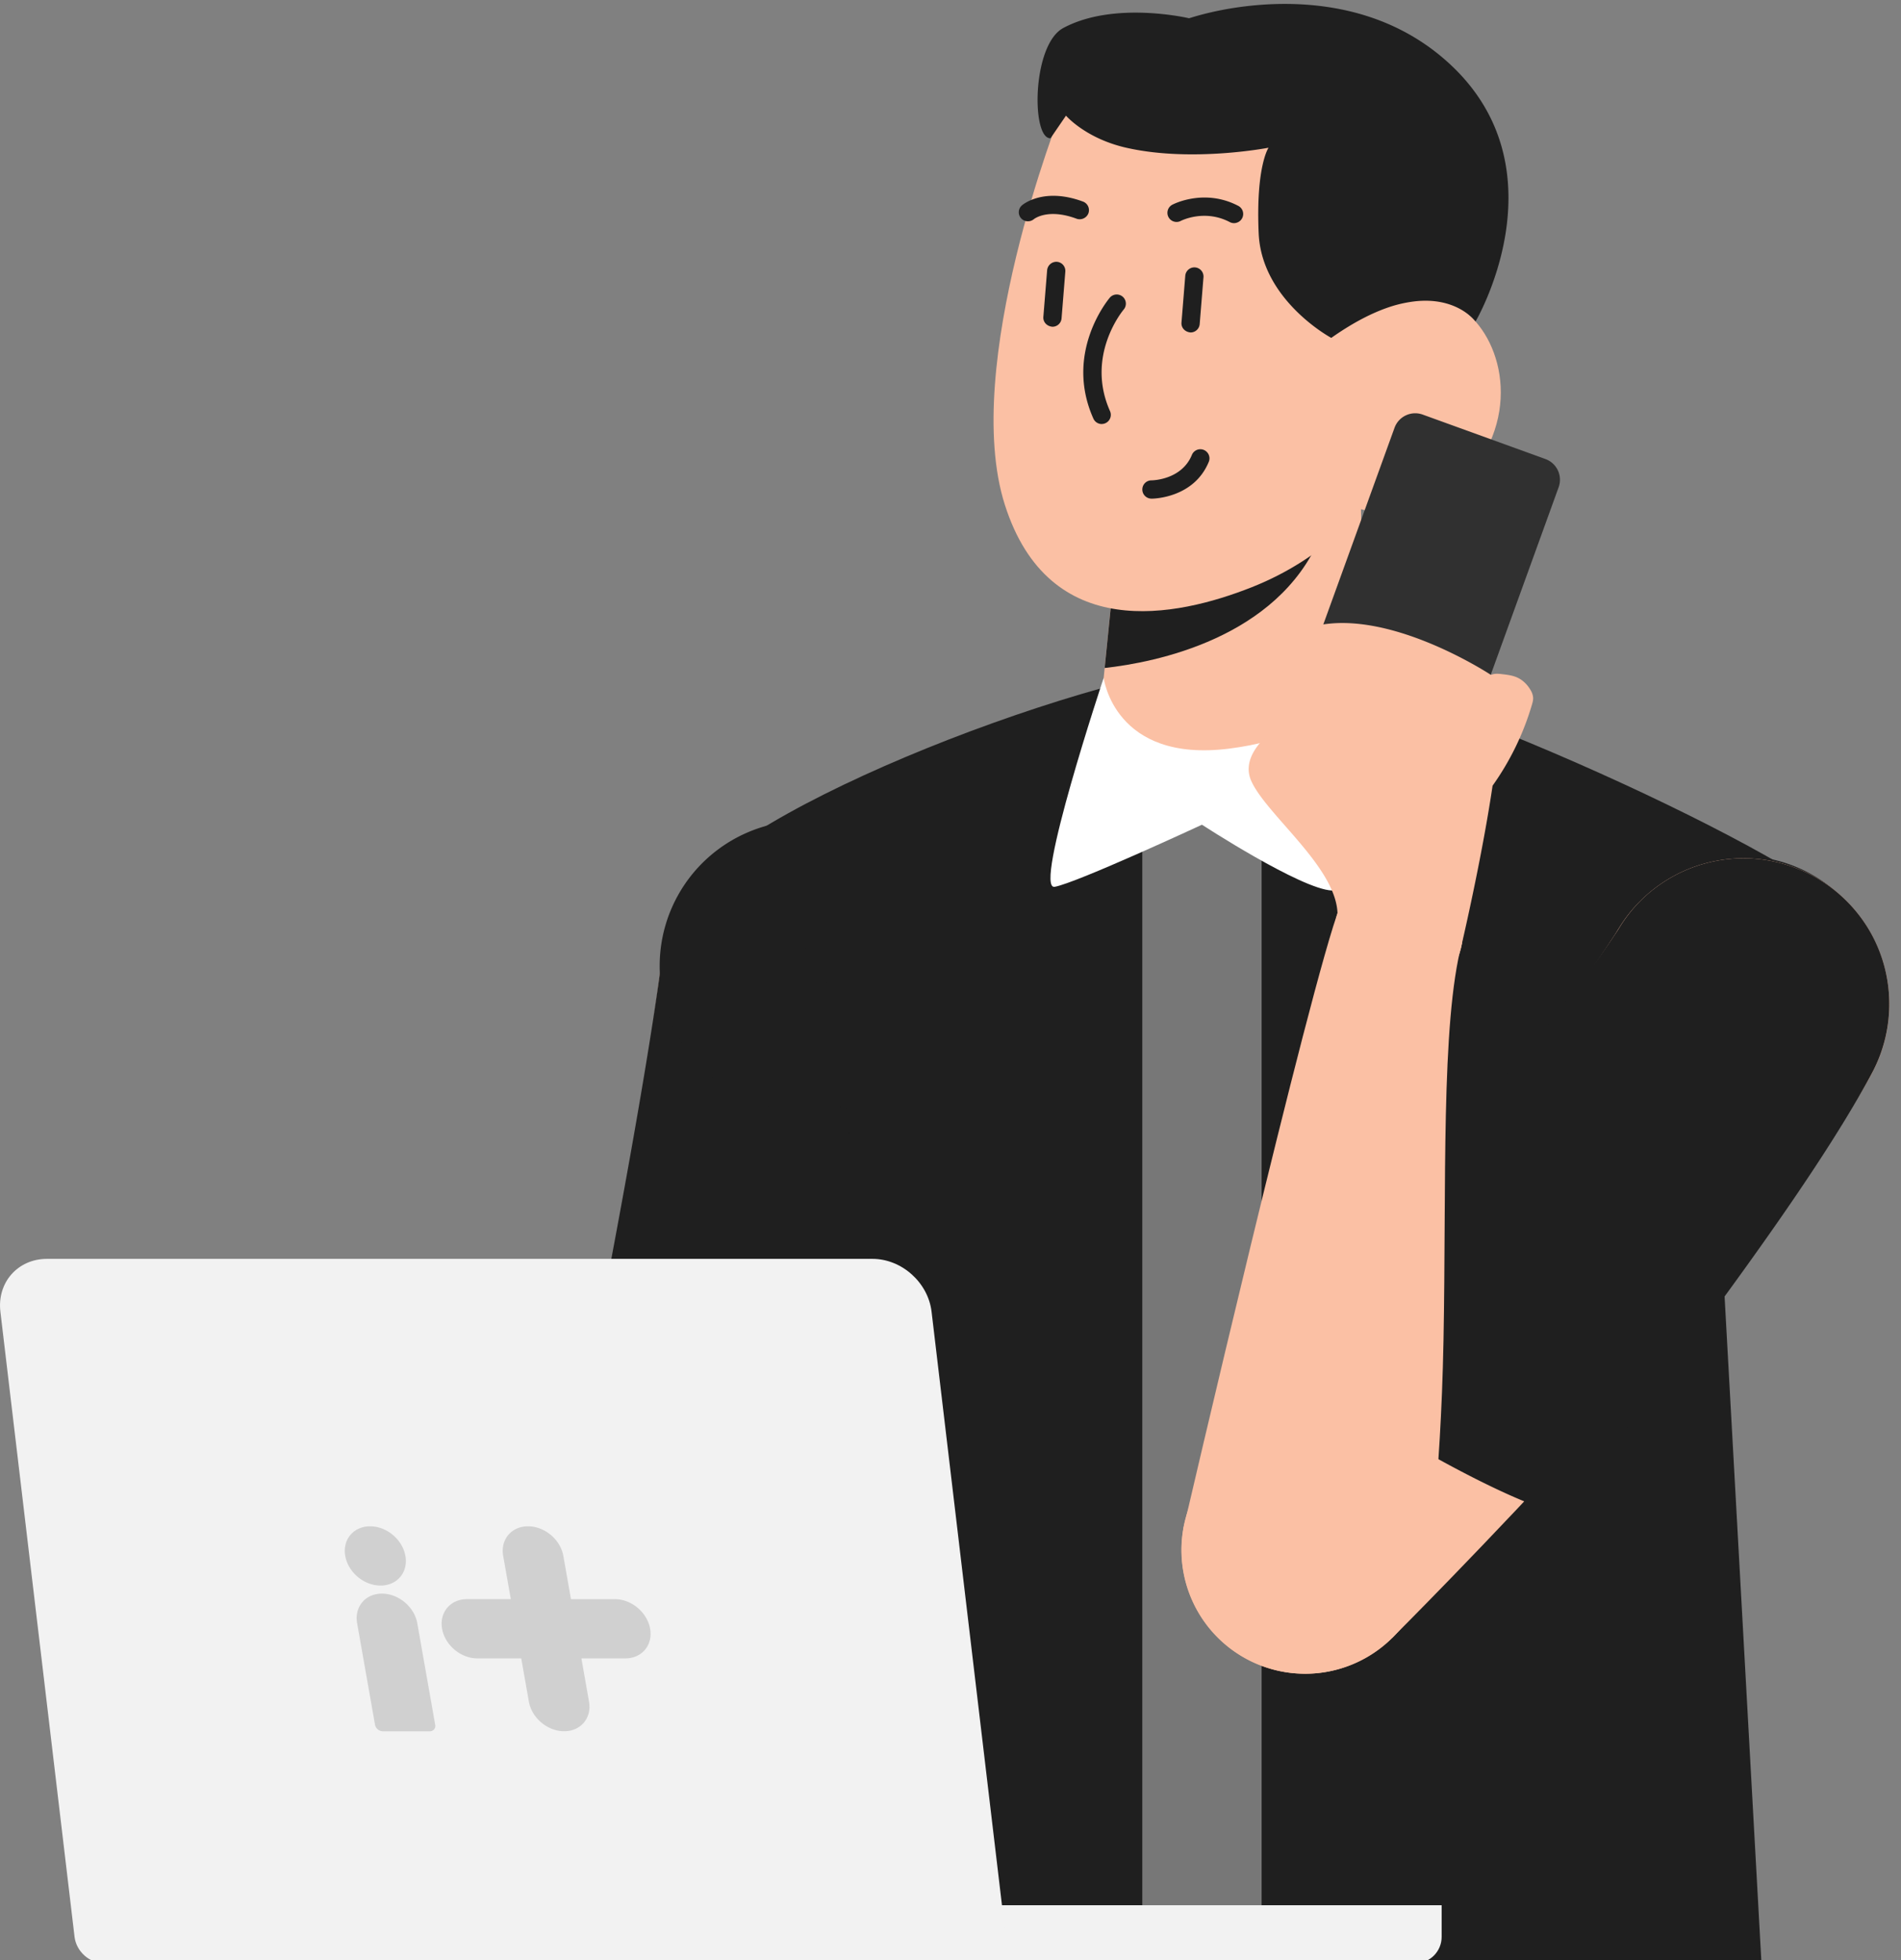
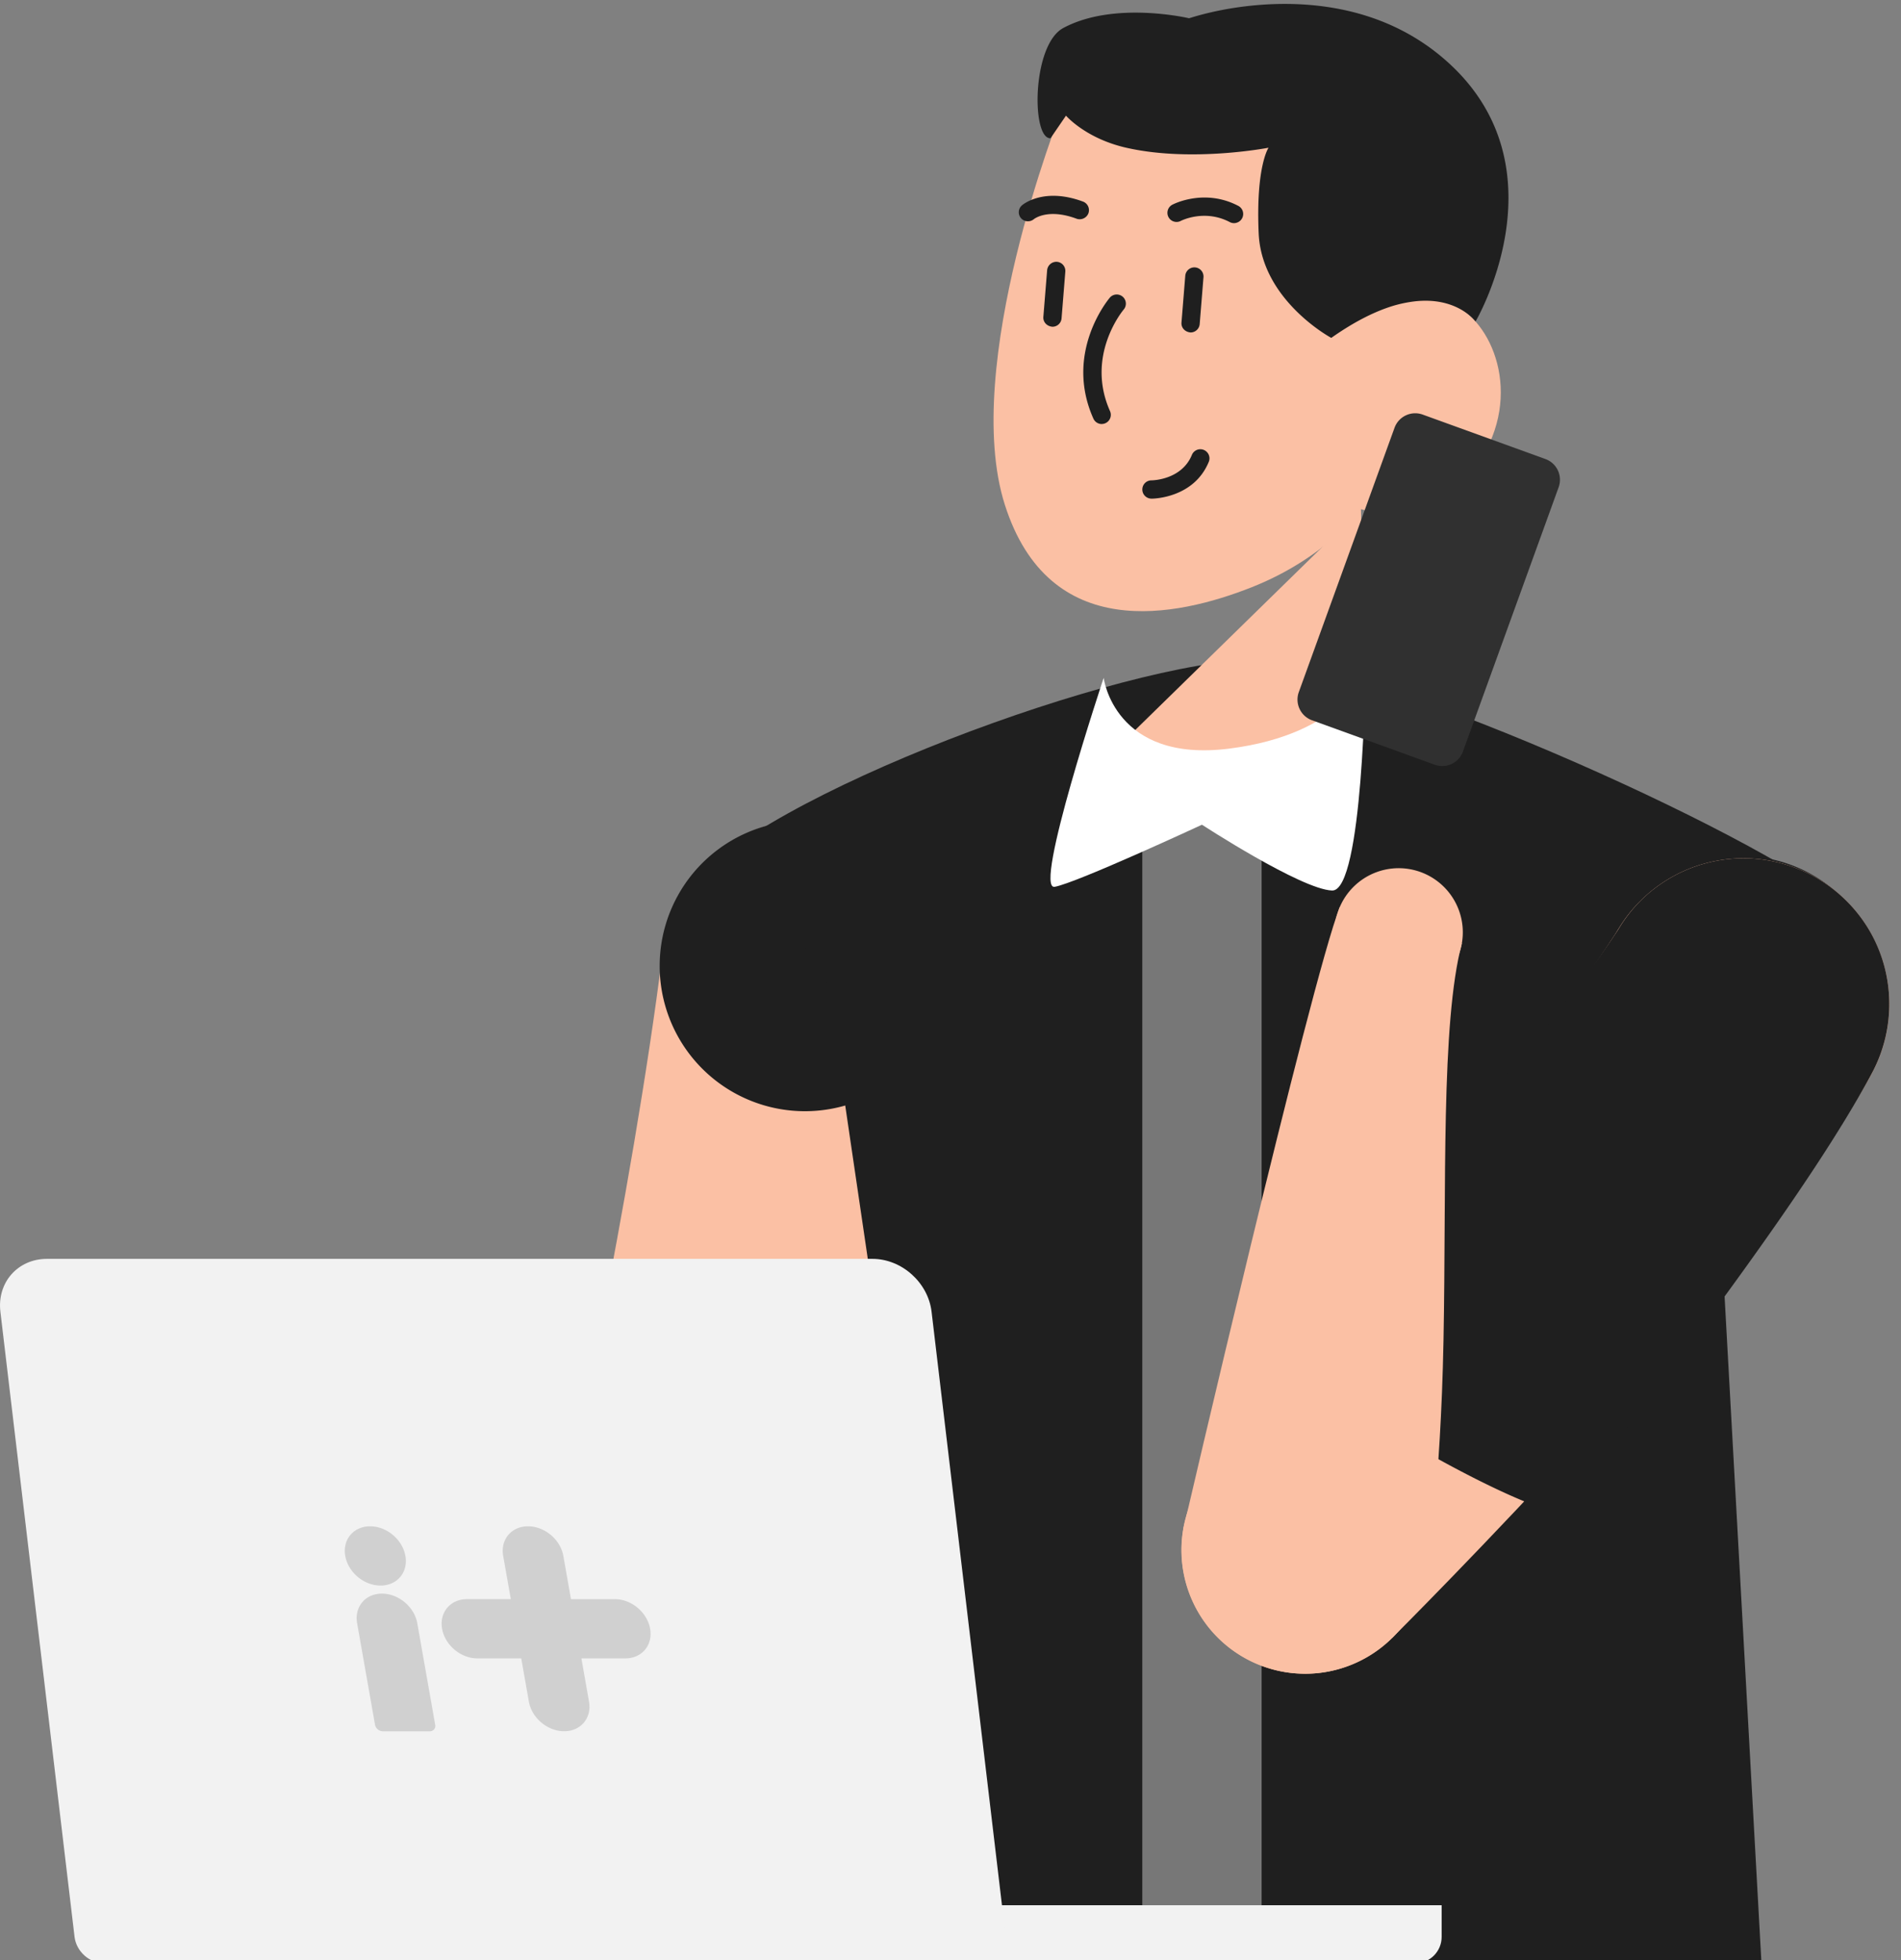
<svg xmlns="http://www.w3.org/2000/svg" width="97" height="100" fill="none">
  <rect width="100%" height="100%" fill="#808080" stroke="none" />
  <g clip-path="url(#a)">
    <path fill="#FBC0A4" d="M41.187 56.665a7.412 7.412 0 1 0 0-14.824 7.412 7.412 0 0 0 0 14.824ZM27.966 80.06a6.282 6.282 0 1 0 11.855 4.159 6.282 6.282 0 1 0-11.855-4.16Z" />
    <path fill="#FBC0A4" d="M33.805 48.627c-1.528 12.226-5.103 28.83-5.84 31.433l11.856 4.16s8.255-23.697 8.763-34.527L33.807 48.63l-.002-.002Z" />
-     <path fill="#1F1F1F" d="M33.253 74.467c-1.303-.236-2.615-.428-3.92-.673 0 0 3.462-17.09 4.472-25.165h.003c.052-.61.172-1.223.385-1.828a7.41 7.41 0 0 1 9.447-4.54c3.197 1.122 5.131 4.211 4.939 7.434h.003c-.3 6.425-2.305 16.128-4.075 26.835-3.127-.317-8.154-1.5-11.255-2.061l.001-.002Z" />
    <path fill="#1F1F1F" d="M34.743 45.418a7.412 7.412 0 1 0 12.686 7.669 7.412 7.412 0 0 0-12.686-7.669ZM88.814 58.486a7.412 7.412 0 1 0 0-14.824 7.412 7.412 0 0 0 0 14.824Z" />
    <path fill="#1F1F1F" d="M89.88 100.141c-4.592-.014-4.665.138-14.165 0-10.132-.145-19.89-.094-29.522.012l.398-20.236-4.54-30.84-6.072-4.694c5.33-4.945 24.058-11.494 29.304-10.665 8.256 1.304 28.763 10.99 29.378 13.307L87.43 55.87" />
    <path fill="#777" d="M64.375 41.84h-6.088v57.365h6.088V41.84Z" />
    <path fill="#F2F2F2" d="M72.215 100.155H48.112v-2.96h25.449v1.614c0 .744-.603 1.348-1.347 1.348v-.002Z" />
    <path fill="#F2F2F2" d="M5.31 100.156h44.82c.745 0 1.277-.604 1.188-1.348l-3.784-31.893c-.176-1.489-1.525-2.695-3.014-2.695H2.395c-1.488 0-2.551 1.207-2.375 2.695l3.784 31.893c.089.744.763 1.348 1.507 1.348Z" />
    <path fill="#D0D0D0" d="M31.376 81.58h-2.242l-.388-2.205c-.148-.835-.954-1.512-1.802-1.512h-.003c-.846 0-1.413.676-1.266 1.509l.39 2.207h-2.239c-.848 0-1.415.677-1.268 1.512.147.835.954 1.511 1.801 1.511h2.238l.389 2.205c.147.835.954 1.511 1.801 1.511.848 0 1.416-.677 1.268-1.511l-.388-2.205h2.238c.848 0 1.416-.677 1.268-1.511v-.003c-.147-.833-.952-1.509-1.798-1.509h.001ZM19.488 81.297c.849 0 1.658.678 1.805 1.514l.913 5.177a.273.273 0 0 1-.278.332h-2.397a.416.416 0 0 1-.395-.332l-.914-5.183c-.146-.832.42-1.508 1.266-1.508ZM19.418 80.886c.848 0 1.416-.676 1.268-1.511-.147-.835-.953-1.512-1.8-1.512-.848 0-1.416.677-1.27 1.512.148.835.954 1.511 1.802 1.511Z" />
-     <path fill="#FBC0A4" d="m69.445 25.975.207 10.233s-1.176 4.053-7.763 4.581c-4.462.358-6.04-1.517-6.04-1.517l.517-5.196.511-5.066 10.763-2.597 1.805-.438Z" />
-     <path fill="#1F1F1F" d="M67.64 26.414c-.021.28-.12.612-.278.993-2.188 5.16-8.425 6.387-10.995 6.67l.51-5.066 10.763-2.597Z" />
+     <path fill="#FBC0A4" d="m69.445 25.975.207 10.233s-1.176 4.053-7.763 4.581c-4.462.358-6.04-1.517-6.04-1.517Z" />
    <path fill="#FBC0A4" d="M54.124 5.73s-5.111 12.94-2.85 20.025c2.262 7.085 8.742 5.727 12.595 4.203 3.852-1.524 5.578-3.981 5.578-3.981s3.688 1.104 6.004-2.372c2.317-3.476.677-7.315-1.436-8.132-2.113-.817-4.534.774-4.534.774l1.807-3.773S62.455-6.05 54.123 5.727l.001.003Z" />
    <path fill="#1F1F1F" d="M52.351 11.28a.463.463 0 0 1-.21-.8c.044-.04 1.108-.942 3.12-.196.241.09.364.357.275.6a.477.477 0 0 1-.6.275c-1.464-.547-2.16.002-2.188.026a.475.475 0 0 1-.398.094l.001.001ZM63.065 11.373a.462.462 0 0 1-.316-.044c-1.29-.676-2.475-.07-2.488-.065a.466.466 0 1 1-.433-.825c.066-.035 1.639-.836 3.355.063a.466.466 0 0 1-.12.87h.002ZM53.704 16.669c-.294-.023-.487-.248-.466-.503l.193-2.383a.474.474 0 0 1 .501-.427.466.466 0 0 1 .427.501l-.192 2.383a.465.465 0 0 1-.464.429h.001ZM60.752 16.96c-.294-.023-.487-.247-.466-.503l.193-2.383a.466.466 0 1 1 .929.074l-.193 2.384a.465.465 0 0 1-.465.428h.002ZM56.216 21.632a.467.467 0 0 1-.425-.277c-1.502-3.358.749-6.066.846-6.179a.466.466 0 0 1 .71.603c-.081.096-1.962 2.383-.707 5.195a.467.467 0 0 1-.425.656l.001.002ZM58.754 25.437a.466.466 0 0 1 0-.932c.073 0 1.534-.032 2.058-1.286a.466.466 0 1 1 .859.36c-.77 1.838-2.83 1.86-2.917 1.86v-.002Z" />
    <path fill="#1F1F1F" d="m53.603 7.054.79-1.154s1.034 1.207 3.191 1.662c3.315.718 7.144-.026 7.144-.026s-.653.95-.503 4.366c.15 3.428 3.704 5.335 3.704 5.335 1.25-.88 2.304-1.38 3.19-1.645a6.65 6.65 0 0 1 1.042-.215c2.197-.262 3.13 1.024 3.13 1.024s4.405-7.482-1.054-12.887C70.407-.258 65.282-.016 62.565.47c-.923.168-1.564.36-1.799.434l-.095.027s-3.814-.903-6.42.5c-1.599.859-1.628 5.671-.646 5.621l-.002.002Z" />
    <path fill="#fff" d="M56.316 34.58s-3.617 10.86-2.501 10.66c1.116-.196 7.516-3.168 7.516-3.168s5.056 3.297 6.638 3.357c1.582.061 1.705-11.206 1.705-11.206s-1.082 3.223-6.952 3.967c-5.87.744-6.406-3.61-6.406-3.61Z" />
    <path fill="#FBC0A4" d="M94.224 56.493a7.444 7.444 0 1 0-10.529-10.528 7.444 7.444 0 0 0 10.529 10.528ZM66.593 85.385a6.31 6.31 0 1 0 0-12.621 6.31 6.31 0 0 0 0 12.62Z" />
    <path fill="#FBC0A4" d="M82.567 47.425C75.822 57.8 64.241 70.362 61.166 75.858l9.87 7.699s19.205-19.121 24.416-28.683l-12.883-7.447h-.002Z" />
    <path fill="#1F1F1F" d="M64.532 68.969c3.762-4.97 13.578-14.69 18.035-21.544h.003a7.45 7.45 0 0 1 1.15-1.482 7.445 7.445 0 0 1 10.528.046c2.396 2.415 2.789 6.056 1.2 8.882h.003c-3.091 5.675-8.94 13.342-15.77 22.378-4.48-1.15-14.078-7.488-15.15-8.28Z" />
    <path fill="#FBC0A4" d="M72.816 80.148a6.31 6.31 0 0 0-12.434-2.151 6.312 6.312 0 0 0 5.14 7.294 6.311 6.311 0 0 0 7.294-5.141v-.002ZM74.593 48.12a3.271 3.271 0 1 0-6.447-1.116 3.271 3.271 0 0 0 6.447 1.117Z" />
    <path fill="#FBC0A4" d="M74.593 48.121c-1.08 4.076-.786 12.467-.937 20.25-.144 7.497-.84 11.778-.84 11.778l-12.434-2.152s6.48-27.875 7.977-31.715l6.234 1.839Z" />
    <path fill="#303030" d="m66.947 36.744 6.263 2.269a1.123 1.123 0 0 0 1.438-.674l4.883-13.483a1.123 1.123 0 0 0-.673-1.438l-6.263-2.268a1.123 1.123 0 0 0-1.438.673l-4.884 13.483c-.21.583.09 1.227.674 1.438Z" />
-     <path fill="#FBC0A4" d="M64.627 35.897c.153-.524.504-.935.95-1.176-.143-.654-.205-1.348-.006-1.809a1.35 1.35 0 0 1 .448-.574v-.004l.012-.006c.115-.08.24-.14.373-.171 3.753-1.514 9.317 2.041 9.672 2.272a.746.746 0 0 1 .107-.035c.159-.037.324-.02.484 0 .249.029.501.061.731.16.3.13.542.372.704.655a.878.878 0 0 1 .127.382c.007.123-.027.242-.061.36a13.857 13.857 0 0 1-2.008 4.13c-.486 3.29-1.332 7.042-1.557 8.02-.033.196-.081.394-.15.588a3.248 3.248 0 0 1-4.158 1.95 3.245 3.245 0 0 1-2.05-3.825c.146-2.433-3.625-5.215-4.403-6.986-.41-.937.24-1.812.95-2.434a1.966 1.966 0 0 1-.165-1.499v.002Z" />
  </g>
  <defs>
    <clipPath id="a">
      <path fill="#fff" d="M0 0h96.5v100H0z" />
    </clipPath>
  </defs>
</svg>